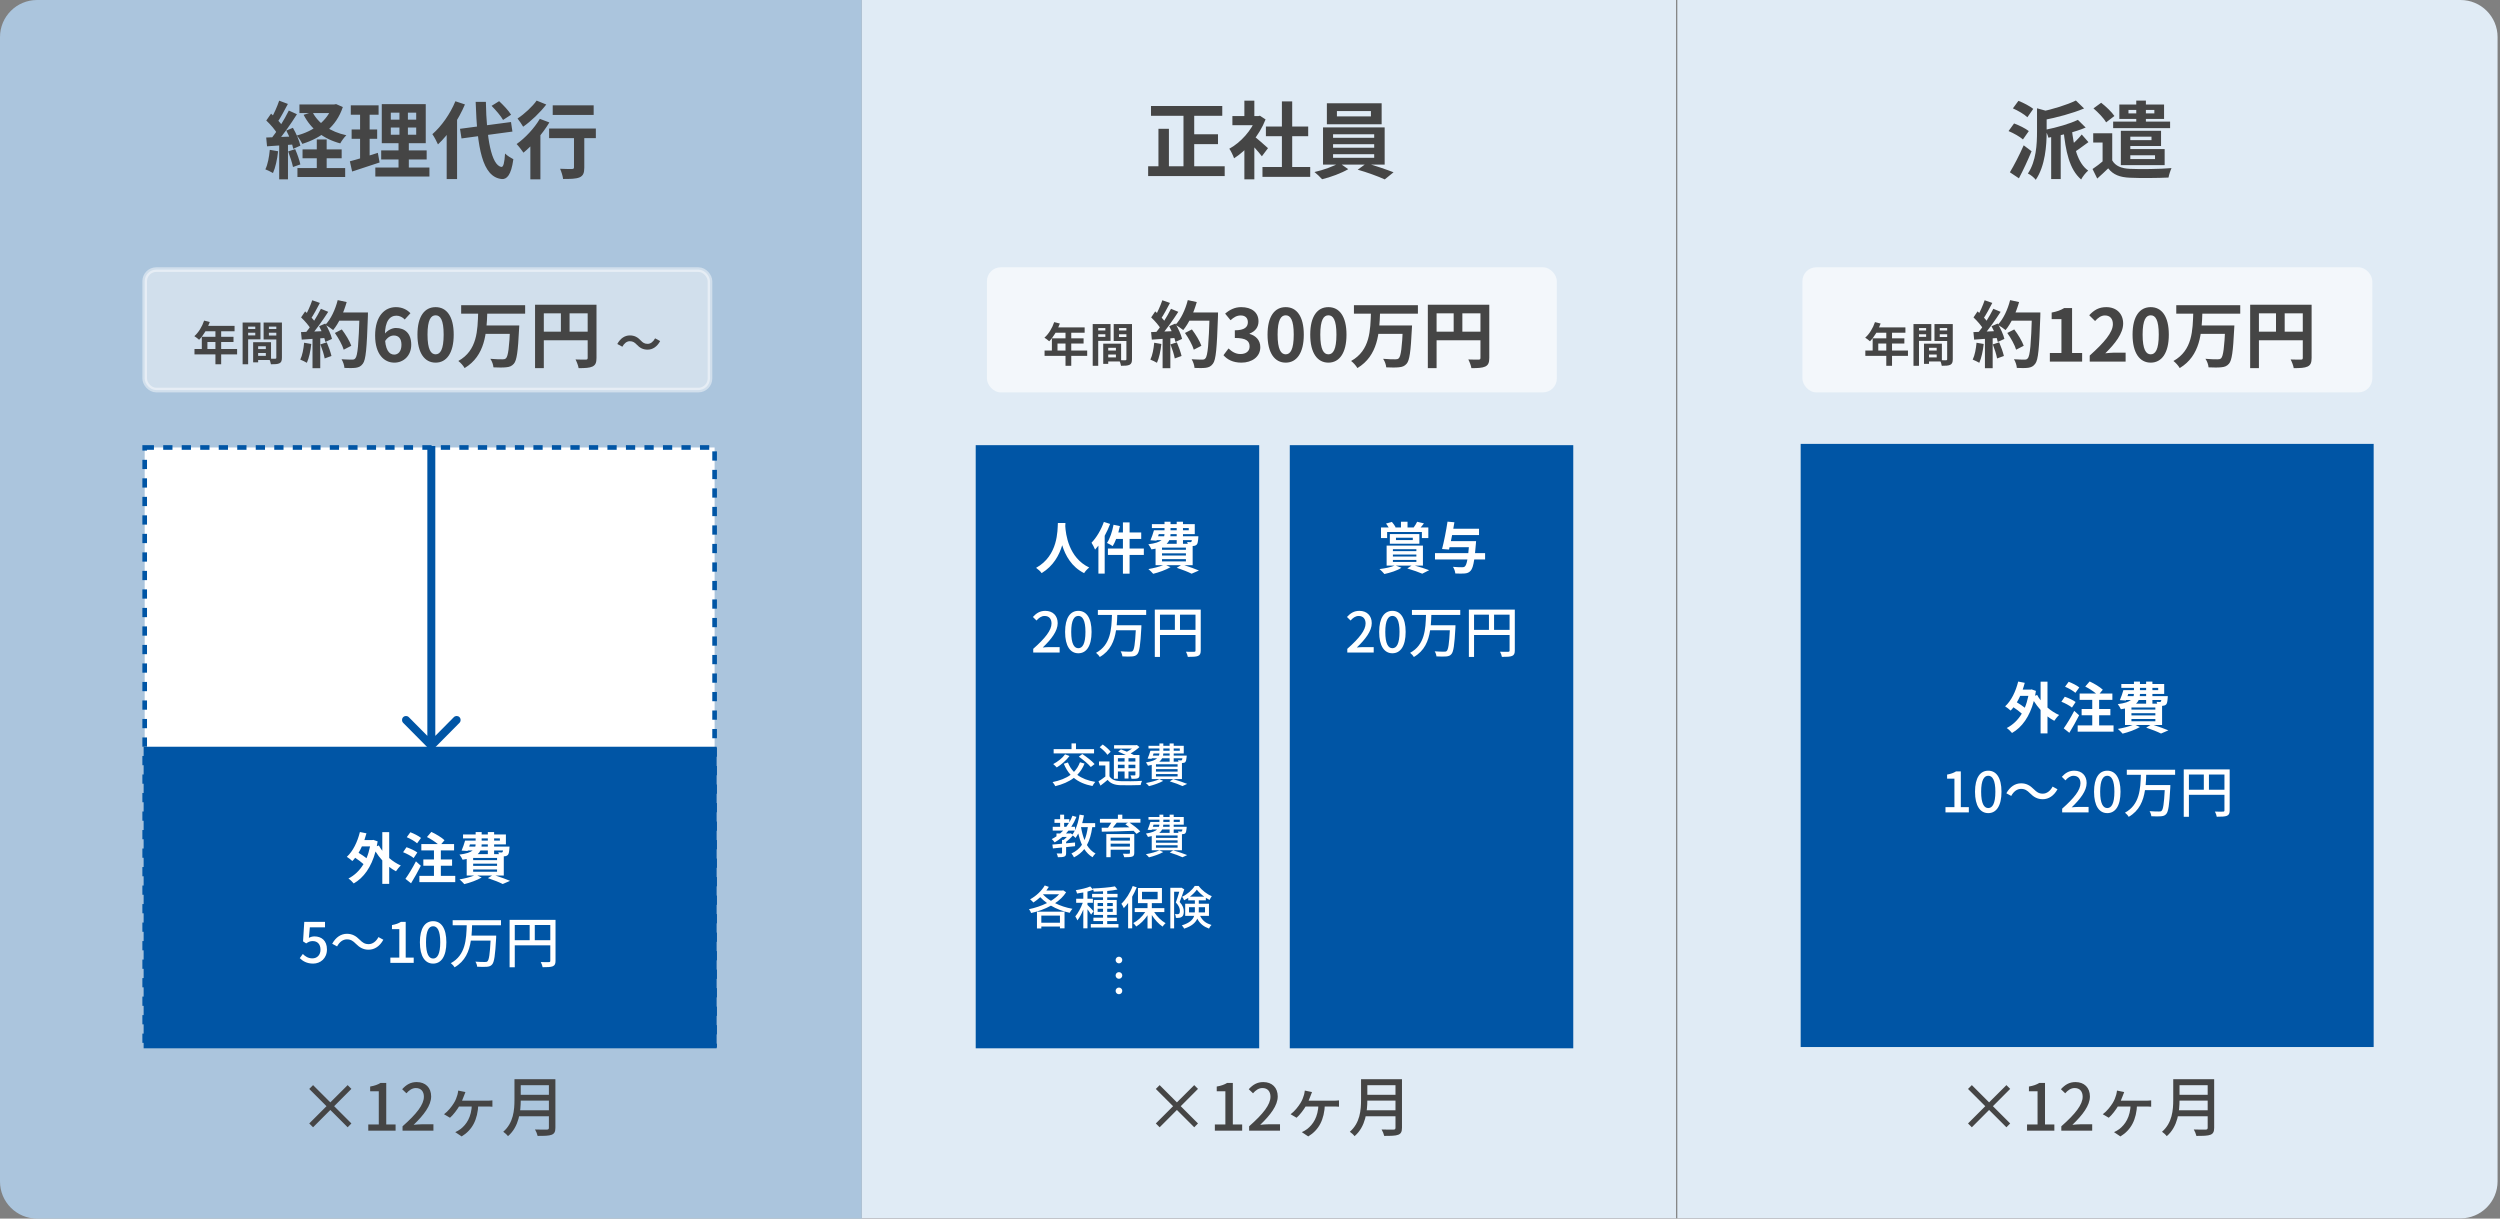
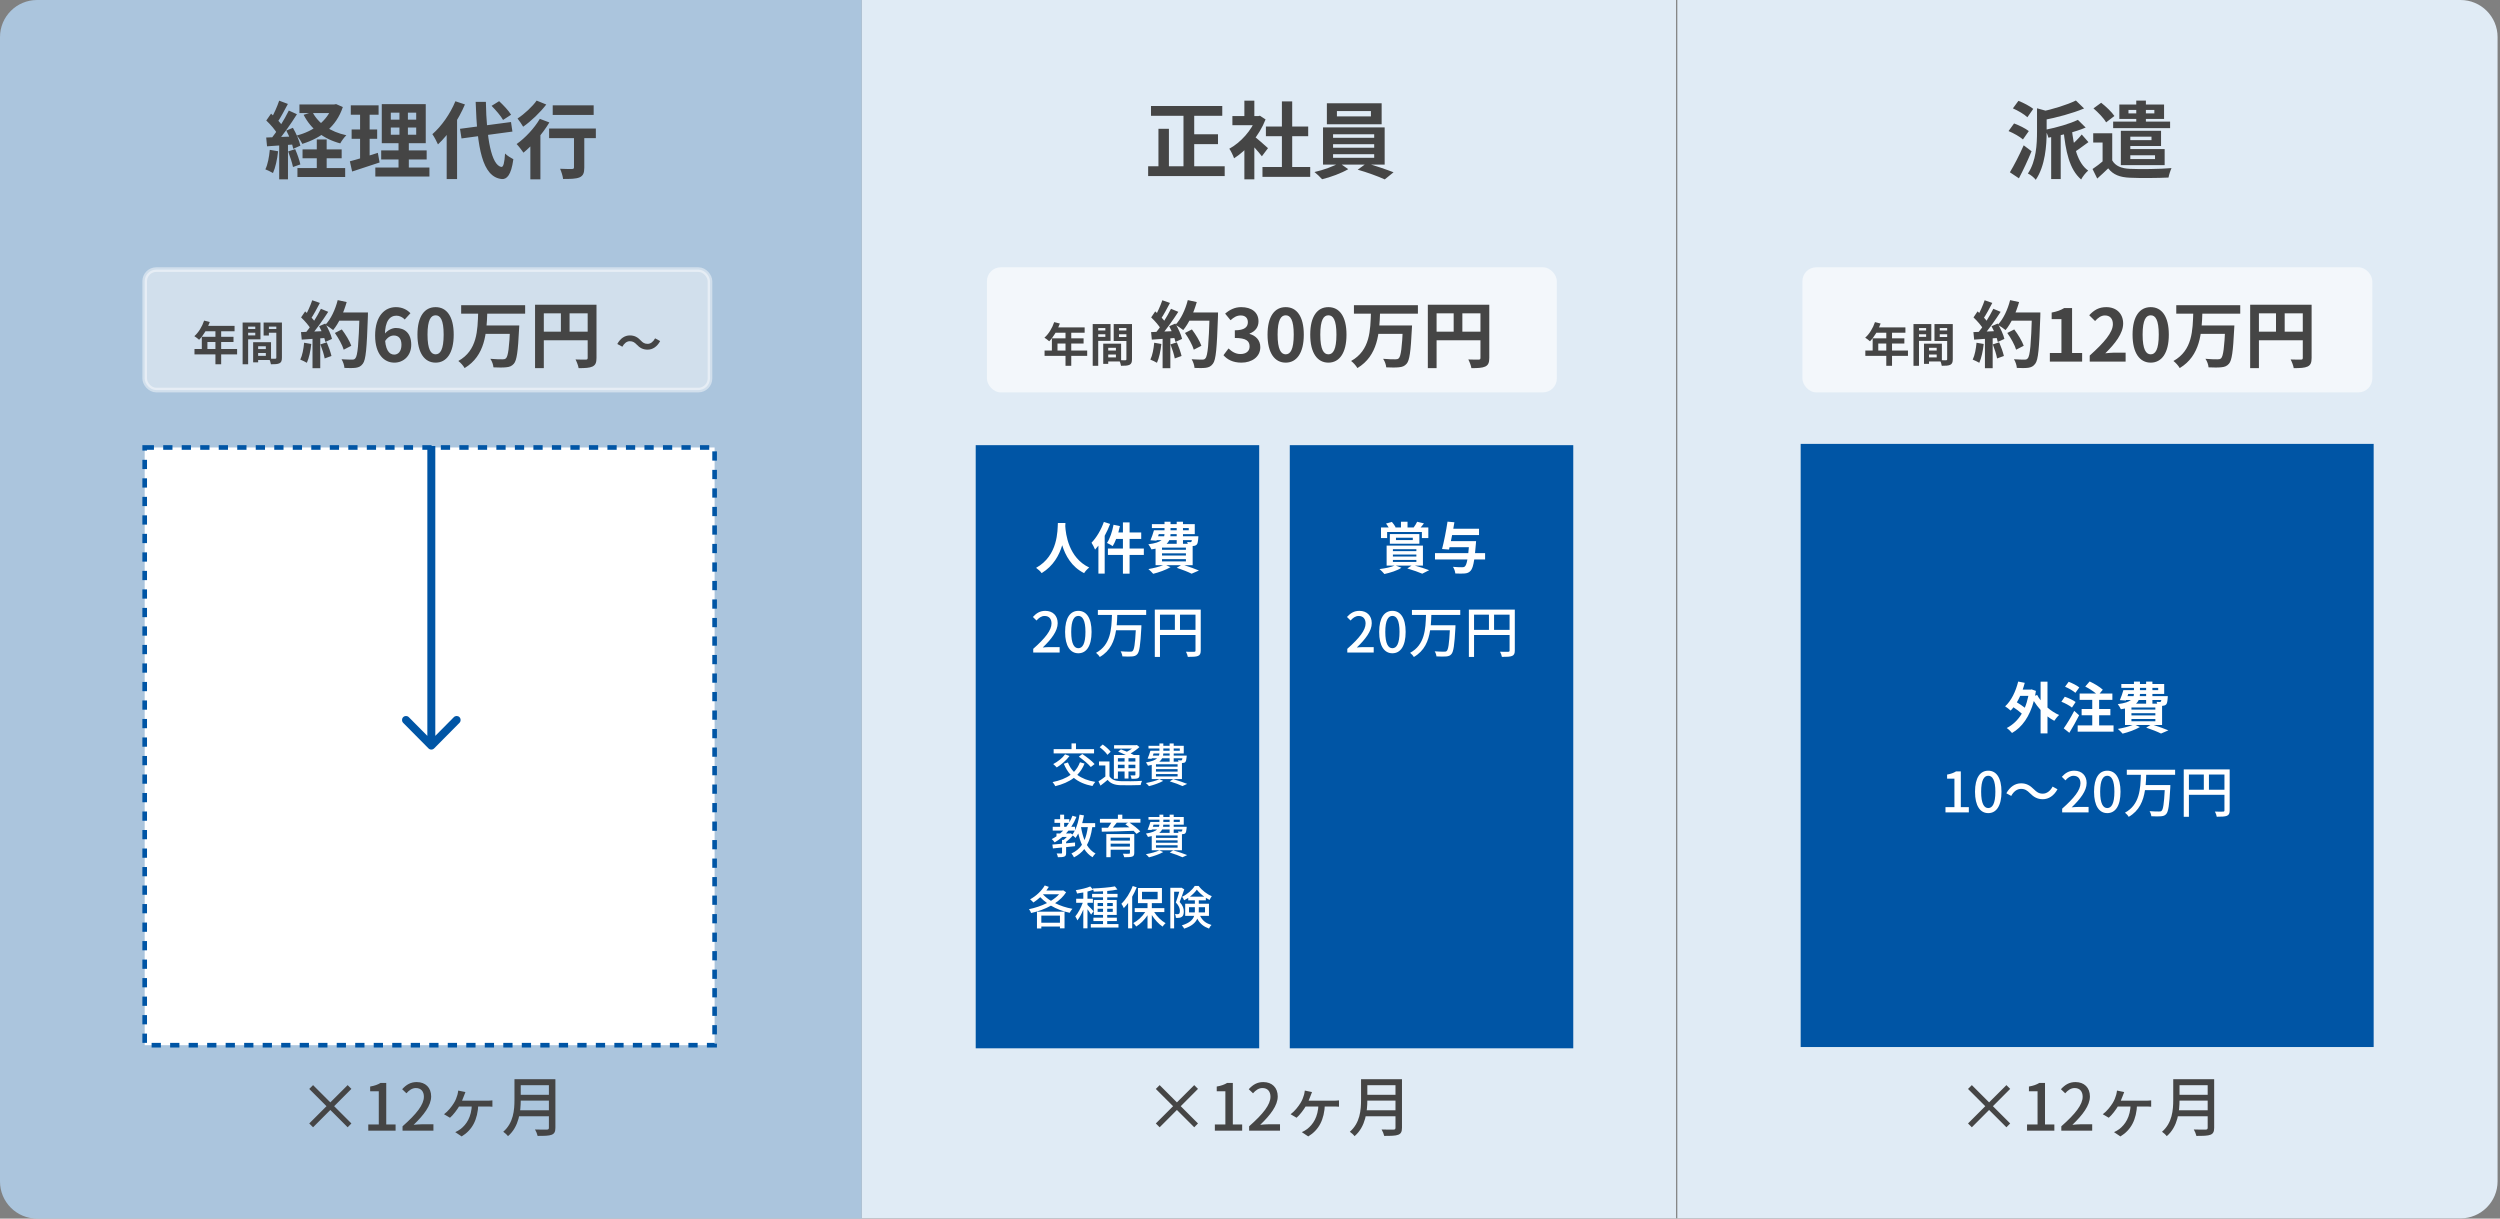
<svg xmlns="http://www.w3.org/2000/svg" width="597" height="291" viewBox="0 0 597 291" fill="none">
  <rect x="0" y="0" width="597" height="291" fill="#808080" stroke="none" />
  <path opacity="0.8" d="M0 8.852C0 3.963 3.963 0 8.852 0H205.802V291H8.852C3.963 291 0 287.037 0 282.148V8.852Z" fill="#B5D6F3" />
  <rect x="34.553" y="106.858" width="136.095" height="142.734" fill="white" stroke="#0055A5" stroke-width="1.106" stroke-dasharray="2.21 2.21" />
  <rect opacity="0.45" x="34.553" y="64.382" width="134.989" height="28.768" rx="2.766" fill="white" stroke="white" stroke-width="1.106" />
  <rect x="205.803" width="194.442" height="290.943" fill="#E0EBF5" />
  <rect opacity="0.6" x="235.677" y="63.829" width="136.095" height="29.875" rx="3.319" fill="white" />
  <path d="M400.54 0H587.571C592.459 0 596.422 3.963 596.422 8.852V282.091C596.422 286.98 592.459 290.943 587.571 290.943H400.54V0Z" fill="#E0EBF5" />
  <rect opacity="0.6" x="430.414" y="63.829" width="136.095" height="29.875" rx="3.319" fill="white" />
  <path d="M71.508 24.94V27H80.068V24.94H71.508ZM72.248 35.68V37.8H81.588V35.68H72.248ZM71.028 40.14V42.26H82.428V40.14H71.028ZM79.368 24.94V25.32C78.188 28.88 74.848 31.34 70.868 32.36C71.328 32.84 71.908 33.76 72.188 34.36C76.688 32.94 80.288 30.3 81.868 25.56L80.268 24.86L79.828 24.94H79.368ZM74.608 26.74L72.508 27.42C74.268 30.84 77.208 33.16 81.248 34.24C81.568 33.66 82.208 32.76 82.708 32.3C78.908 31.48 75.988 29.48 74.608 26.74ZM75.648 33.3V41.5H78.008V33.3H75.648ZM66.668 24.04C66.208 25.44 65.348 27.36 64.628 28.54L66.228 29.24C67.008 28.12 67.928 26.34 68.748 24.82L66.668 24.04ZM68.968 26.4C67.928 28.56 66.088 31.5 64.608 33.32L65.988 34.1C67.508 32.36 69.468 29.58 70.908 27.28L68.968 26.4ZM63.588 28.78C64.608 29.74 65.828 31.14 66.308 32.1L67.548 30.24C67.028 29.32 65.788 28.06 64.728 27.14L63.588 28.78ZM68.368 31.18C69.128 32.56 69.808 34.38 70.028 35.54L71.728 34.78C71.488 33.62 70.728 31.86 69.948 30.52L68.368 31.18ZM63.568 32.84L63.768 34.94C65.708 34.8 68.268 34.64 70.728 34.46L70.748 32.56C68.108 32.68 65.408 32.78 63.568 32.84ZM68.808 36.16C69.248 37.34 69.768 38.88 69.968 39.88L71.728 39.26C71.508 38.26 70.988 36.76 70.488 35.62L68.808 36.16ZM64.428 35.78C64.268 37.48 63.948 39.26 63.368 40.44C63.868 40.64 64.768 41.06 65.188 41.32C65.768 40.04 66.208 38.04 66.408 36.12L64.428 35.78ZM66.668 33.9V42.82H68.768V33.9H66.668ZM93.328 30.46H99.388V32.18H93.328V30.46ZM93.328 26.9H99.388V28.58H93.328V26.9ZM91.168 24.86V34.2H101.668V24.86H91.168ZM91.028 35.92V38.08H101.888V35.92H91.028ZM89.628 40V42.16H102.548V40H89.628ZM83.768 25.16V27.4H90.408V25.16H83.768ZM83.968 30.92V33.14H90.068V30.92H83.968ZM83.548 38.52L84.088 40.96C86.008 40.34 88.408 39.56 90.648 38.8L90.228 36.5C87.828 37.28 85.268 38.08 83.548 38.52ZM85.988 26.04V38.7L88.268 38.34V26.04H85.988ZM95.388 25.72V33.26H95.168V41.02H97.628V33.26H97.408V25.72H95.388ZM109.848 30.76L110.208 33.06L122.368 31.42L122.028 29.14L109.848 30.76ZM117.388 25.28C118.408 26.3 119.628 27.72 120.128 28.64L122.048 27.4C121.488 26.46 120.228 25.12 119.188 24.16L117.388 25.28ZM108.748 24.18C107.508 27.2 105.408 30.18 103.248 32.04C103.668 32.62 104.348 33.9 104.588 34.48C107.088 32.18 109.528 28.48 111.028 24.94L108.748 24.18ZM106.668 29.92V42.76H109.148V27.52L109.128 27.48L106.668 29.92ZM113.588 24.32C113.948 35.22 115.128 42.32 119.868 42.76C120.988 42.82 122.068 41.9 122.588 38.02C122.148 37.8 121.068 37.16 120.608 36.66C120.468 38.86 120.208 39.9 119.748 39.86C117.328 39.52 116.168 32.88 116.028 24.32H113.588ZM131.988 25.16V27.44H141.768V25.16H131.988ZM137.068 31.38V39.96C137.068 40.26 136.948 40.34 136.568 40.36C136.208 40.36 134.888 40.36 133.748 40.3C134.068 41 134.388 42.04 134.468 42.74C136.268 42.74 137.528 42.72 138.388 42.36C139.268 41.98 139.528 41.3 139.528 40.02V31.38H137.068ZM131.128 30.7V32.98H142.288V30.7H131.128ZM126.648 33.06V42.82H129.048V31.08L128.748 30.96L126.648 33.06ZM128.908 28.38C127.588 30.64 125.408 32.96 123.368 34.4C123.848 34.88 124.668 35.96 125.008 36.46C127.148 34.7 129.608 31.9 131.188 29.24L128.908 28.38ZM128.148 24.02C127.168 25.42 125.248 27.22 123.588 28.3C123.988 28.78 124.608 29.72 124.928 30.26C126.828 28.94 128.988 26.86 130.448 24.96L128.148 24.02Z" fill="#454545" />
  <path d="M79.969 79.513C80.851 80.757 81.767 82.434 82.078 83.506L83.892 82.572C83.512 81.466 82.527 79.859 81.628 78.666L79.969 79.513ZM80.54 74.622V76.575H86.744V74.622H80.54ZM85.863 74.622V75.037C85.656 82.071 85.413 84.992 84.843 85.58C84.653 85.822 84.446 85.874 84.1 85.874C83.651 85.874 82.648 85.874 81.559 85.787C81.939 86.375 82.216 87.273 82.251 87.861C83.27 87.913 84.325 87.913 84.964 87.826C85.69 87.706 86.157 87.515 86.641 86.859C87.367 85.943 87.591 83.195 87.85 75.572C87.868 75.313 87.868 74.622 87.868 74.622H85.863ZM80.643 71.666C80.073 73.93 79.019 76.195 77.705 77.56C78.224 77.854 79.139 78.476 79.554 78.822C80.868 77.249 82.061 74.708 82.786 72.133L80.643 71.666ZM74.559 71.701C74.162 72.911 73.419 74.57 72.796 75.607L74.196 76.177C74.87 75.227 75.683 73.688 76.391 72.34L74.559 71.701ZM76.633 73.74C75.717 75.59 74.144 78.13 72.814 79.686L74.075 80.325C75.406 78.856 77.1 76.454 78.379 74.466L76.633 73.74ZM71.898 75.797C72.779 76.627 73.833 77.819 74.266 78.649L75.32 77.024C74.87 76.264 73.799 75.158 72.865 74.362L71.898 75.797ZM76.201 77.906C76.858 79.098 77.498 80.671 77.705 81.656L79.278 80.93C79.053 79.928 78.362 78.424 77.67 77.266L76.201 77.906ZM71.88 79.306L72.053 81.103C73.764 80.999 76.011 80.844 78.189 80.671V79.029C75.873 79.15 73.488 79.254 71.88 79.306ZM76.512 82.244C76.927 83.298 77.377 84.698 77.532 85.597L79.157 85.009C78.949 84.128 78.483 82.78 78.033 81.743L76.512 82.244ZM72.624 81.846C72.485 83.316 72.209 84.854 71.707 85.874C72.14 86.046 72.917 86.409 73.28 86.634C73.781 85.528 74.162 83.799 74.335 82.14L72.624 81.846ZM74.628 80.222V87.93H76.478V80.222H74.628ZM94.176 86.599C96.354 86.599 98.204 84.957 98.204 82.33C98.204 79.582 96.665 78.32 94.522 78.32C93.658 78.32 92.465 78.874 91.791 79.824L91.895 81.552C92.534 80.498 93.347 80.118 94.055 80.118C95.144 80.118 95.87 80.809 95.87 82.33C95.87 83.886 95.092 84.681 94.142 84.681C92.88 84.681 91.912 83.454 91.912 80.135C91.912 76.575 93.139 75.382 94.695 75.382C95.421 75.382 96.216 75.797 96.648 76.298L98.013 74.795C97.236 73.982 96.095 73.343 94.539 73.343C91.947 73.343 89.579 75.382 89.579 80.135C89.579 84.646 91.757 86.599 94.176 86.599ZM104.025 86.599C106.618 86.599 108.346 84.335 108.346 79.911C108.346 75.503 106.618 73.343 104.025 73.343C101.416 73.343 99.687 75.503 99.687 79.911C99.687 84.335 101.416 86.599 104.025 86.599ZM104.025 84.612C102.919 84.612 102.09 83.506 102.09 79.911C102.09 76.333 102.919 75.296 104.025 75.296C105.132 75.296 105.944 76.333 105.944 79.911C105.944 83.506 105.132 84.612 104.025 84.612ZM110.124 72.876V74.898H125.403V72.876H110.124ZM115.655 77.716V79.721H122.568V77.716H115.655ZM121.825 77.716V78.061C121.618 82.918 121.341 85.096 120.822 85.562C120.598 85.77 120.373 85.804 119.993 85.804C119.492 85.804 118.299 85.804 117.089 85.683C117.504 86.254 117.798 87.135 117.832 87.723C118.973 87.775 120.166 87.792 120.874 87.706C121.652 87.636 122.205 87.446 122.706 86.859C123.398 86.081 123.692 83.972 123.951 78.632C123.985 78.372 124.003 77.716 124.003 77.716H121.825ZM114.186 74.587C114.047 78.856 114.013 83.661 109.45 86.202C110.003 86.617 110.625 87.325 110.953 87.896C115.879 84.923 116.208 79.496 116.363 74.587H114.186ZM127.771 72.772V87.913H129.862V74.829H141.338V72.772H127.771ZM140.336 72.772V85.459C140.336 85.77 140.232 85.874 139.904 85.874C139.558 85.874 138.435 85.891 137.432 85.839C137.726 86.375 138.089 87.325 138.175 87.913C139.731 87.913 140.768 87.861 141.477 87.533C142.202 87.187 142.444 86.599 142.444 85.476V72.772H140.336ZM128.911 79.202V81.259H141.356V79.202H128.911ZM133.941 73.896V80.222H136.015V73.896H133.941Z" fill="#454545" />
-   <path d="M48.744 76.558C48.268 77.996 47.405 79.413 46.409 80.276C46.73 80.464 47.295 80.906 47.549 81.139C48.534 80.143 49.508 78.55 50.094 76.901L48.744 76.558ZM48.976 77.819L48.335 79.103H56.014V77.819H48.976ZM48.191 80.431V83.993H49.53V81.67H55.759V80.431H48.191ZM46.443 83.341V84.624H56.622V83.341H46.443ZM51.444 78.483V86.992H52.816V78.483H51.444ZM61.07 83.352V84.303H64.102V83.352H61.07ZM60.993 81.714V82.688H63.482V84.989H60.993V85.963H64.721V81.714H60.993ZM60.45 81.714V86.527H61.645V81.714H60.45ZM58.592 78.561V79.457H61.369V78.561H58.592ZM63.726 78.561V79.457H66.525V78.561H63.726ZM65.983 77.023V85.41C65.983 85.598 65.916 85.664 65.717 85.664C65.518 85.664 64.843 85.675 64.268 85.642C64.445 85.996 64.644 86.616 64.699 86.992C65.651 86.992 66.293 86.97 66.735 86.749C67.178 86.527 67.322 86.14 67.322 85.421V77.023H65.983ZM58.702 77.023V77.985H60.959V80.088H58.702V81.039H62.199V77.023H58.702ZM66.691 77.023H62.951V81.072H66.691V80.121H64.212V77.985H66.691V77.023ZM57.939 77.023V86.992H59.255V77.023H57.939Z" fill="#454545" />
+   <path d="M48.744 76.558C48.268 77.996 47.405 79.413 46.409 80.276C46.73 80.464 47.295 80.906 47.549 81.139C48.534 80.143 49.508 78.55 50.094 76.901L48.744 76.558ZM48.976 77.819L48.335 79.103H56.014V77.819H48.976ZM48.191 80.431V83.993H49.53V81.67H55.759V80.431H48.191ZM46.443 83.341V84.624H56.622V83.341H46.443ZM51.444 78.483V86.992H52.816V78.483H51.444ZM61.07 83.352V84.303H64.102V83.352H61.07ZM60.993 81.714V82.688H63.482V84.989H60.993V85.963H64.721V81.714H60.993ZM60.45 81.714V86.527H61.645V81.714H60.45ZM58.592 78.561V79.457H61.369V78.561H58.592ZM63.726 78.561V79.457H66.525V78.561H63.726ZM65.983 77.023V85.41C65.983 85.598 65.916 85.664 65.717 85.664C65.518 85.664 64.843 85.675 64.268 85.642C64.445 85.996 64.644 86.616 64.699 86.992C65.651 86.992 66.293 86.97 66.735 86.749C67.178 86.527 67.322 86.14 67.322 85.421V77.023H65.983ZM58.702 77.023V77.985H60.959V80.088H58.702V81.039H62.199V77.023H58.702ZM66.691 77.023H62.951V81.072V80.121H64.212V77.985H66.691V77.023ZM57.939 77.023V86.992H59.255V77.023H57.939Z" fill="#454545" />
  <path d="M152.023 82.267C152.787 83.097 153.583 83.496 154.646 83.496C155.83 83.496 156.903 82.82 157.644 81.448L156.438 80.796C156.018 81.581 155.387 82.112 154.668 82.112C153.915 82.112 153.506 81.825 153.03 81.327C152.267 80.497 151.47 80.099 150.408 80.099C149.224 80.099 148.151 80.774 147.409 82.146L148.615 82.798C149.036 82.013 149.667 81.482 150.386 81.482C151.149 81.482 151.548 81.781 152.023 82.267Z" fill="#454545" />
  <path d="M251.744 76.919C251.268 78.358 250.405 79.774 249.409 80.637C249.73 80.825 250.295 81.268 250.549 81.5C251.534 80.504 252.507 78.911 253.094 77.262L251.744 76.919ZM251.976 78.181L251.335 79.464H259.013V78.181H251.976ZM251.191 80.792V84.355H252.53V82.031H258.759V80.792H251.191ZM249.443 83.702V84.985H259.622V83.702H249.443ZM254.444 78.844V87.353H255.816V78.844H254.444ZM264.07 83.713V84.665H267.102V83.713H264.07ZM263.993 82.075V83.049H266.482V85.35H263.993V86.324H267.721V82.075H263.993ZM263.45 82.075V86.888H264.645V82.075H263.45ZM261.592 78.922V79.818H264.369V78.922H261.592ZM266.726 78.922V79.818H269.525V78.922H266.726ZM268.983 77.384V85.771C268.983 85.959 268.916 86.025 268.717 86.025C268.518 86.025 267.843 86.037 267.268 86.003C267.445 86.357 267.644 86.977 267.699 87.353C268.651 87.353 269.293 87.331 269.735 87.11C270.178 86.888 270.322 86.501 270.322 85.782V77.384H268.983ZM261.702 77.384V78.347H263.959V80.449H261.702V81.4H265.199V77.384H261.702ZM269.691 77.384H265.951V81.434H269.691V80.482H267.212V78.347H269.691V77.384ZM260.939 77.384V87.353H262.255V77.384H260.939Z" fill="#454545" />
  <path d="M447.744 76.919C447.268 78.358 446.405 79.774 445.409 80.637C445.73 80.825 446.295 81.268 446.549 81.5C447.534 80.504 448.507 78.911 449.094 77.262L447.744 76.919ZM447.976 78.181L447.335 79.464H455.013V78.181H447.976ZM447.191 80.792V84.355H448.53V82.031H454.759V80.792H447.191ZM445.443 83.702V84.985H455.622V83.702H445.443ZM450.444 78.844V87.353H451.816V78.844H450.444ZM460.07 83.713V84.665H463.102V83.713H460.07ZM459.993 82.075V83.049H462.482V85.35H459.993V86.324H463.721V82.075H459.993ZM459.45 82.075V86.888H460.645V82.075H459.45ZM457.592 78.922V79.818H460.369V78.922H457.592ZM462.726 78.922V79.818H465.525V78.922H462.726ZM464.983 77.384V85.771C464.983 85.959 464.916 86.025 464.717 86.025C464.518 86.025 463.843 86.037 463.268 86.003C463.445 86.357 463.644 86.977 463.699 87.353C464.651 87.353 465.293 87.331 465.735 87.11C466.178 86.888 466.322 86.501 466.322 85.782V77.384H464.983ZM457.702 77.384V78.347H459.959V80.449H457.702V81.4H461.199V77.384H457.702ZM465.691 77.384H461.951V81.434H465.691V80.482H463.212V78.347H465.691V77.384ZM456.939 77.384V87.353H458.255V77.384H456.939Z" fill="#454545" />
  <path d="M282.97 79.513C283.852 80.757 284.768 82.434 285.079 83.506L286.894 82.572C286.513 81.466 285.528 79.859 284.629 78.666L282.97 79.513ZM283.54 74.622V76.575H289.745V74.622H283.54ZM288.864 74.622V75.037C288.656 82.071 288.414 84.992 287.844 85.58C287.654 85.822 287.447 85.874 287.101 85.874C286.652 85.874 285.649 85.874 284.56 85.787C284.94 86.375 285.217 87.273 285.252 87.861C286.271 87.913 287.326 87.913 287.965 87.826C288.691 87.706 289.158 87.515 289.642 86.859C290.368 85.943 290.592 83.195 290.851 75.572C290.869 75.313 290.869 74.622 290.869 74.622H288.864ZM283.644 71.666C283.074 73.93 282.019 76.195 280.706 77.56C281.224 77.854 282.14 78.476 282.555 78.822C283.869 77.249 285.061 74.708 285.787 72.133L283.644 71.666ZM277.56 71.701C277.163 72.911 276.42 74.57 275.797 75.607L277.197 76.177C277.871 75.227 278.684 73.688 279.392 72.34L277.56 71.701ZM279.634 73.74C278.718 75.59 277.145 78.13 275.815 79.686L277.076 80.325C278.407 78.856 280.101 76.454 281.38 74.466L279.634 73.74ZM274.899 75.797C275.78 76.627 276.834 77.819 277.266 78.649L278.321 77.024C277.871 76.264 276.8 75.158 275.866 74.362L274.899 75.797ZM279.202 77.906C279.859 79.098 280.499 80.671 280.706 81.656L282.279 80.93C282.054 79.928 281.363 78.424 280.671 77.266L279.202 77.906ZM274.881 79.306L275.054 81.103C276.765 80.999 279.012 80.844 281.19 80.671V79.029C278.874 79.15 276.489 79.254 274.881 79.306ZM279.513 82.244C279.928 83.298 280.378 84.698 280.533 85.597L282.158 85.009C281.95 84.128 281.484 82.78 281.034 81.743L279.513 82.244ZM275.625 81.846C275.486 83.316 275.21 84.854 274.708 85.874C275.141 86.046 275.918 86.409 276.281 86.634C276.783 85.528 277.163 83.799 277.336 82.14L275.625 81.846ZM277.629 80.222V87.93H279.479V80.222H277.629ZM296.451 86.599C298.906 86.599 300.962 85.251 300.962 82.901C300.962 81.207 299.856 80.153 298.404 79.738V79.651C299.77 79.133 300.53 78.113 300.53 76.748C300.53 74.553 298.854 73.343 296.382 73.343C294.896 73.343 293.669 73.948 292.563 74.898L293.859 76.471C294.619 75.763 295.363 75.33 296.279 75.33C297.367 75.33 297.99 75.935 297.99 76.938C297.99 78.079 297.229 78.874 294.879 78.874V80.706C297.661 80.706 298.404 81.483 298.404 82.745C298.404 83.886 297.523 84.543 296.209 84.543C295.051 84.543 294.135 83.955 293.375 83.212L292.165 84.819C293.064 85.856 294.429 86.599 296.451 86.599ZM307.026 86.599C309.619 86.599 311.347 84.335 311.347 79.911C311.347 75.503 309.619 73.343 307.026 73.343C304.417 73.343 302.688 75.503 302.688 79.911C302.688 84.335 304.417 86.599 307.026 86.599ZM307.026 84.612C305.92 84.612 305.091 83.506 305.091 79.911C305.091 76.333 305.92 75.296 307.026 75.296C308.133 75.296 308.945 76.333 308.945 79.911C308.945 83.506 308.133 84.612 307.026 84.612ZM317.221 86.599C319.814 86.599 321.542 84.335 321.542 79.911C321.542 75.503 319.814 73.343 317.221 73.343C314.611 73.343 312.883 75.503 312.883 79.911C312.883 84.335 314.611 86.599 317.221 86.599ZM317.221 84.612C316.115 84.612 315.285 83.506 315.285 79.911C315.285 76.333 316.115 75.296 317.221 75.296C318.327 75.296 319.14 76.333 319.14 79.911C319.14 83.506 318.327 84.612 317.221 84.612ZM323.32 72.876V74.898H338.598V72.876H323.32ZM328.85 77.716V79.721H335.764V77.716H328.85ZM335.021 77.716V78.061C334.813 82.918 334.537 85.096 334.018 85.562C333.793 85.77 333.569 85.804 333.189 85.804C332.687 85.804 331.495 85.804 330.285 85.683C330.7 86.254 330.993 87.135 331.028 87.723C332.169 87.775 333.361 87.792 334.07 87.706C334.848 87.636 335.401 87.446 335.902 86.859C336.593 86.081 336.887 83.972 337.146 78.632C337.181 78.372 337.198 77.716 337.198 77.716H335.021ZM327.381 74.587C327.243 78.856 327.208 83.661 322.645 86.202C323.199 86.617 323.821 87.325 324.149 87.896C329.075 84.923 329.403 79.496 329.559 74.587H327.381ZM340.966 72.772V87.913H343.058V74.829H354.534V72.772H340.966ZM353.531 72.772V85.459C353.531 85.77 353.428 85.874 353.099 85.874C352.754 85.874 351.63 85.891 350.628 85.839C350.922 86.375 351.285 87.325 351.371 87.913C352.927 87.913 353.964 87.861 354.672 87.533C355.398 87.187 355.64 86.599 355.64 85.476V72.772H353.531ZM342.107 79.202V81.259H354.551V79.202H342.107ZM347.136 73.896V80.222H349.211V73.896H347.136Z" fill="#454545" />
  <path d="M479.342 79.513C480.224 80.757 481.14 82.434 481.451 83.506L483.266 82.572C482.885 81.466 481.9 79.859 481.001 78.666L479.342 79.513ZM479.913 74.622V76.575H486.117V74.622H479.913ZM485.236 74.622V75.037C485.029 82.071 484.787 84.992 484.216 85.58C484.026 85.822 483.819 85.874 483.473 85.874C483.024 85.874 482.021 85.874 480.932 85.787C481.313 86.375 481.589 87.273 481.624 87.861C482.643 87.913 483.698 87.913 484.337 87.826C485.063 87.706 485.53 87.515 486.014 86.859C486.74 85.943 486.964 83.195 487.224 75.572C487.241 75.313 487.241 74.622 487.241 74.622H485.236ZM480.016 71.666C479.446 73.93 478.392 76.195 477.078 77.56C477.597 77.854 478.513 78.476 478.927 78.822C480.241 77.249 481.433 74.708 482.159 72.133L480.016 71.666ZM473.932 71.701C473.535 72.911 472.792 74.57 472.169 75.607L473.569 76.177C474.243 75.227 475.056 73.688 475.764 72.34L473.932 71.701ZM476.006 73.74C475.09 75.59 473.518 78.13 472.187 79.686L473.448 80.325C474.779 78.856 476.473 76.454 477.752 74.466L476.006 73.74ZM471.271 75.797C472.152 76.627 473.206 77.819 473.639 78.649L474.693 77.024C474.243 76.264 473.172 75.158 472.239 74.362L471.271 75.797ZM475.574 77.906C476.231 79.098 476.871 80.671 477.078 81.656L478.651 80.93C478.426 79.928 477.735 78.424 477.043 77.266L475.574 77.906ZM471.253 79.306L471.426 81.103C473.137 80.999 475.384 80.844 477.562 80.671V79.029C475.246 79.15 472.861 79.254 471.253 79.306ZM475.885 82.244C476.3 83.298 476.75 84.698 476.905 85.597L478.53 85.009C478.322 84.128 477.856 82.78 477.406 81.743L475.885 82.244ZM471.997 81.846C471.858 83.316 471.582 84.854 471.081 85.874C471.513 86.046 472.29 86.409 472.653 86.634C473.155 85.528 473.535 83.799 473.708 82.14L471.997 81.846ZM474.001 80.222V87.93H475.851V80.222H474.001ZM489.505 86.357H497.214V84.301H494.811V73.567H492.927C492.098 74.069 491.233 74.397 489.937 74.639V76.212H492.27V84.301H489.505V86.357ZM499.026 86.357H507.598V84.214H504.833C504.228 84.214 503.381 84.301 502.742 84.37C505.075 82.088 507.011 79.6 507.011 77.266C507.011 74.881 505.386 73.343 502.984 73.343C501.238 73.343 500.08 74.017 498.905 75.279L500.305 76.661C500.961 75.935 501.705 75.33 502.655 75.33C503.882 75.33 504.556 76.126 504.556 77.404C504.556 79.375 502.517 81.777 499.026 84.906V86.357ZM513.593 86.599C516.186 86.599 517.914 84.335 517.914 79.911C517.914 75.503 516.186 73.343 513.593 73.343C510.983 73.343 509.255 75.503 509.255 79.911C509.255 84.335 510.983 86.599 513.593 86.599ZM513.593 84.612C512.487 84.612 511.657 83.506 511.657 79.911C511.657 76.333 512.487 75.296 513.593 75.296C514.699 75.296 515.512 76.333 515.512 79.911C515.512 83.506 514.699 84.612 513.593 84.612ZM519.692 72.876V74.898H534.97V72.876H519.692ZM525.222 77.716V79.721H532.136V77.716H525.222ZM531.393 77.716V78.061C531.185 82.918 530.909 85.096 530.39 85.562C530.166 85.77 529.941 85.804 529.561 85.804C529.059 85.804 527.867 85.804 526.657 85.683C527.072 86.254 527.366 87.135 527.4 87.723C528.541 87.775 529.733 87.792 530.442 87.706C531.22 87.636 531.773 87.446 532.274 86.859C532.965 86.081 533.259 83.972 533.519 78.632C533.553 78.372 533.57 77.716 533.57 77.716H531.393ZM523.753 74.587C523.615 78.856 523.58 83.661 519.018 86.202C519.571 86.617 520.193 87.325 520.521 87.896C525.447 84.923 525.775 79.496 525.931 74.587H523.753ZM537.338 72.772V87.913H539.43V74.829H550.906V72.772H537.338ZM549.904 72.772V85.459C549.904 85.77 549.8 85.874 549.471 85.874C549.126 85.874 548.002 85.891 547 85.839C547.294 86.375 547.657 87.325 547.743 87.913C549.299 87.913 550.336 87.861 551.044 87.533C551.77 87.187 552.012 86.599 552.012 85.476V72.772H549.904ZM538.479 79.202V81.259H550.923V79.202H538.479ZM543.509 73.896V80.222H545.583V73.896H543.509Z" fill="#454545" />
  <path d="M274.857 25.32V27.66H291.877V25.32H274.857ZM283.797 32.06V34.42H290.857V32.06H283.797ZM274.177 39.7V42.04H292.457V39.7H274.177ZM282.617 26.26V40.84H285.177V26.26H282.617ZM276.637 30.76V40.96H279.137V30.76H276.637ZM301.477 39.88V42.24H312.877V39.88H301.477ZM302.297 30.22V32.52H312.397V30.22H302.297ZM306.117 24.22V41.02H308.577V24.22H306.117ZM294.297 27.72V29.9H300.857V27.72H294.297ZM297.157 34.56V42.82H299.537V31.72L297.157 34.56ZM297.157 24.04V28.74H299.537V24.04H297.157ZM299.297 32.4L297.977 33.56C298.877 34.44 300.557 36.28 301.337 37.32L302.797 35.38C302.257 34.88 299.997 32.88 299.297 32.4ZM299.977 27.72V28.16C298.917 31.1 296.277 34.04 293.557 35.52C293.917 35.98 294.477 37.16 294.697 37.8C297.677 35.92 300.697 32.42 302.217 28.52L300.877 27.64L300.457 27.72H299.977ZM319.257 26.52H327.377V27.8H319.257V26.52ZM316.857 24.66V29.68H329.937V24.66H316.857ZM318.337 34.44H328.157V35.28H318.337V34.44ZM318.337 36.82H328.157V37.68H318.337V36.82ZM318.337 32.06H328.157V32.9H318.337V32.06ZM315.937 30.42V39.3H330.657V30.42H315.937ZM319.817 38.9C318.557 39.68 315.997 40.62 313.897 41.08C314.477 41.54 315.277 42.3 315.717 42.8C317.757 42.32 320.357 41.34 321.957 40.4L319.817 38.9ZM324.217 40.52C326.357 41.12 329.117 42.12 330.677 42.84L332.777 41.14C331.117 40.5 328.437 39.56 326.317 39L324.217 40.52Z" fill="#454545" />
  <path d="M489.819 31.22V42.76H492.099V31.22H489.819ZM486.439 25.86V31.44C486.439 34.4 486.259 38.46 484.259 41.44C484.859 41.68 485.779 42.44 486.139 42.94C488.419 39.6 488.739 34.64 488.739 31.46V27C489.099 26.94 489.239 26.84 489.259 26.64L486.439 25.86ZM496.199 28.62C494.319 29.54 491.219 30.44 488.399 31C488.679 31.5 489.039 32.36 489.159 32.88C492.139 32.34 495.539 31.54 498.059 30.46L496.199 28.62ZM495.719 24C493.619 25.04 490.239 26.08 487.119 26.74C487.399 27.26 487.799 28.14 487.899 28.7C491.179 28.06 494.879 27.08 497.679 25.9L495.719 24ZM494.719 30.56L492.739 30.76C493.239 36.1 494.179 40.48 496.979 42.86C497.319 42.18 498.099 41.2 498.659 40.74C496.119 38.94 495.179 34.98 494.719 30.56ZM497.119 32.12C496.419 33.02 495.159 34.26 494.299 34.94L495.379 36.3C496.339 35.74 497.499 34.78 498.719 33.94L497.119 32.12ZM480.679 25.88C481.879 26.4 483.419 27.3 484.139 28L485.539 26C484.759 25.36 483.199 24.54 481.999 24.08L480.679 25.88ZM479.639 31.3C480.859 31.8 482.359 32.66 483.079 33.3L484.479 31.3C483.699 30.68 482.139 29.9 480.959 29.48L479.639 31.3ZM479.959 41.14L482.119 42.58C483.159 40.62 484.239 38.28 485.139 36.12L483.259 34.7C482.219 37.06 480.899 39.6 479.959 41.14ZM504.399 31.82H499.859V34.04H502.099V39.18H504.399V31.82ZM504.399 38.3H502.399C501.539 39.06 500.559 39.78 499.699 40.36L500.819 42.64C501.819 41.76 502.639 40.98 503.439 40.2C504.639 41.74 506.239 42.34 508.619 42.44C511.059 42.56 515.379 42.52 517.839 42.4C517.959 41.74 518.299 40.68 518.559 40.14C515.799 40.38 511.039 40.44 508.639 40.32C506.599 40.24 505.159 39.64 504.399 38.3ZM499.919 25.88C501.059 26.86 502.399 28.24 502.939 29.22L504.919 27.7C504.299 26.76 502.899 25.42 501.759 24.54L499.919 25.88ZM504.619 29.04V30.6H518.219V29.04H504.619ZM510.139 24.02V30.12H512.439V24.02H510.139ZM508.279 26.26H514.459V27.08H508.279V26.26ZM506.099 24.96V28.4H516.779V24.96H506.099ZM507.819 31.24V32.64H513.779V33.46H507.819V34.86H516.059V31.24H507.819ZM506.459 35.6V37.08H514.619V37.98H506.459V39.44H516.919V35.6H506.459ZM506.459 31.24V38.6H508.719V31.24H506.459Z" fill="#454545" />
-   <rect x="34.3" y="178.319" width="136.83" height="72.016" fill="#0055A5" />
  <rect x="430" y="106" width="136.83" height="144.031" fill="#0055A5" />
  <rect x="233" y="106.305" width="67.695" height="144.031" fill="#0055A5" />
  <rect x="308" y="106.305" width="67.695" height="144.031" fill="#0055A5" />
  <path d="M88.373 202.114C88.16 203.15 87.881 204.092 87.523 204.942C86.992 204.517 86.288 204.039 85.624 203.654C85.916 203.163 86.182 202.658 86.421 202.114H88.373ZM92.94 198.715H91.294V203.163C90.975 202.751 90.696 202.313 90.471 201.888L89.979 202.074C90.046 201.702 90.112 201.317 90.178 200.919L89.143 200.561L88.864 200.614H87.018C87.204 200.083 87.364 199.552 87.51 198.994L85.943 198.688C85.359 201.065 84.283 203.283 82.823 204.61C83.208 204.836 83.858 205.354 84.137 205.619C84.376 205.38 84.602 205.128 84.814 204.836C85.518 205.301 86.288 205.872 86.806 206.35C85.876 207.89 84.668 209.032 83.208 209.789C83.593 210.041 84.204 210.625 84.469 210.97C86.832 209.629 88.678 207.093 89.674 203.336C90.152 204.092 90.696 204.823 91.294 205.473V211.063H92.94V207.014C93.458 207.412 94.002 207.77 94.56 208.062C94.826 207.651 95.33 207.014 95.715 206.682C94.746 206.257 93.79 205.646 92.94 204.902V198.715ZM100.535 200.096C99.977 199.631 98.849 199.06 97.999 198.742L97.136 199.923C97.999 200.282 99.101 200.919 99.606 201.384L100.535 200.096ZM99.659 203.575C99.088 203.136 97.933 202.605 97.07 202.313L96.26 203.508C97.136 203.853 98.251 204.438 98.782 204.902L99.659 203.575ZM99.327 205.686C98.543 207.226 97.534 208.872 96.817 209.868L98.158 210.93C98.955 209.642 99.791 208.129 100.495 206.748L99.327 205.686ZM105.275 209.164V206.735H107.957V205.248H105.275V203.07H108.435V201.556H105.381L106.151 200.64C105.474 199.99 104.08 199.153 103.005 198.662L101.956 199.883C102.832 200.322 103.854 200.972 104.545 201.556H100.615V203.07H103.629V205.248H101.093V206.735H103.629V209.164H100.15V210.652H108.714V209.164H105.275ZM112.989 207.624H118.699V208.169H112.989V207.624ZM116.495 203.097V203.973H114.078C114.37 203.707 114.583 203.415 114.729 203.097H116.495ZM112.219 201.649H113.573C113.573 201.835 113.547 202.008 113.494 202.167H112.047L112.219 201.649ZM115.021 200.202H116.495V200.733H115.021V200.202ZM119.376 200.202V200.733H117.995V200.202H119.376ZM116.495 202.167H114.981C114.994 201.995 115.007 201.822 115.021 201.649H116.495V202.167ZM120.119 203.097C120.093 203.296 120.053 203.415 120 203.482C119.92 203.575 119.841 203.575 119.721 203.575C119.575 203.588 119.296 203.575 118.991 203.535C119.044 203.654 119.11 203.814 119.15 203.973H117.995V203.097H120.119ZM118.699 205.394H112.989V204.876H118.699V205.394ZM118.699 206.775H112.989V206.243H118.699V206.775ZM120.305 209.072V204.491C120.385 204.491 120.451 204.477 120.504 204.477C120.783 204.464 121.075 204.358 121.274 204.159C121.5 203.92 121.58 203.442 121.646 202.579C121.66 202.433 121.673 202.167 121.673 202.167H117.995V201.649H120.81V199.273H117.995V198.702H116.495V199.273H115.021V198.702H113.587V199.273H110.573V200.202H113.587V200.733H111.064C110.838 201.517 110.52 202.473 110.228 203.123L111.662 203.216L111.701 203.097H112.87C112.325 203.535 111.369 203.867 109.723 204.079C109.962 204.371 110.334 204.969 110.467 205.301C110.825 205.248 111.144 205.194 111.449 205.128V209.072H113.255C112.325 209.457 110.971 209.789 109.736 210.001C110.068 210.267 110.626 210.824 110.878 211.13C112.232 210.798 113.919 210.2 115.021 209.55L113.972 209.072H117.517L116.508 209.696C117.889 210.147 119.27 210.705 120.053 211.103L121.806 210.346C120.969 209.988 119.575 209.483 118.3 209.072H120.305ZM74.784 230.107C76.496 230.107 78.076 228.886 78.076 226.721C78.076 224.584 76.735 223.614 75.102 223.614C74.571 223.614 74.186 223.747 73.761 223.96L73.987 221.45H77.612V220.149H72.659L72.367 224.796L73.111 225.287C73.681 224.916 74.053 224.73 74.677 224.73C75.793 224.73 76.536 225.473 76.536 226.775C76.536 228.076 75.7 228.859 74.598 228.859C73.575 228.859 72.871 228.368 72.314 227.81L71.584 228.806C72.274 229.483 73.243 230.107 74.784 230.107ZM84.958 225.354C85.888 226.297 86.791 226.788 88.025 226.788C89.433 226.788 90.681 225.978 91.544 224.411L90.376 223.774C89.844 224.783 89.008 225.46 88.039 225.46C87.096 225.46 86.565 225.075 85.914 224.424C84.985 223.482 84.082 222.99 82.847 222.99C81.44 222.99 80.192 223.8 79.329 225.367L80.497 226.004C81.028 224.995 81.865 224.318 82.834 224.318C83.777 224.318 84.308 224.703 84.958 225.354ZM93.217 229.935H98.793V228.673H96.882V220.149H95.726C95.169 220.507 94.518 220.733 93.602 220.906V221.875H95.355V228.673H93.217V229.935ZM103.432 230.107C105.343 230.107 106.592 228.408 106.592 225.009C106.592 221.636 105.343 219.976 103.432 219.976C101.52 219.976 100.271 221.623 100.271 225.009C100.271 228.408 101.52 230.107 103.432 230.107ZM103.432 228.899C102.436 228.899 101.732 227.837 101.732 225.009C101.732 222.207 102.436 221.185 103.432 221.185C104.427 221.185 105.131 222.207 105.131 225.009C105.131 227.837 104.427 228.899 103.432 228.899ZM119.634 220.959V219.751H108.096V220.959H111.455C111.349 224.265 111.203 228.089 107.658 230.001C107.977 230.253 108.375 230.665 108.548 230.997C111.097 229.536 112.053 227.16 112.438 224.61H117.151C116.979 227.837 116.78 229.231 116.395 229.563C116.235 229.709 116.076 229.735 115.771 229.722C115.412 229.722 114.469 229.722 113.527 229.642C113.752 229.988 113.925 230.492 113.951 230.851C114.854 230.904 115.757 230.917 116.262 230.864C116.819 230.811 117.178 230.705 117.51 230.32C118.028 229.749 118.253 228.155 118.479 223.986C118.492 223.814 118.492 223.415 118.492 223.415H112.597C112.677 222.592 112.703 221.769 112.73 220.959H119.634ZM127.707 224.517V220.893H131.411V224.517H127.707ZM122.927 220.893H126.486V224.517H122.927V220.893ZM132.66 219.671H121.692V230.983H122.927V225.739H131.411V229.43C131.411 229.669 131.332 229.749 131.08 229.749C130.827 229.762 129.978 229.775 129.128 229.735C129.327 230.067 129.526 230.625 129.579 230.97C130.761 230.97 131.531 230.944 132.009 230.745C132.5 230.532 132.66 230.16 132.66 229.443V219.671Z" fill="white" />
  <path d="M83.018 269.194L83.916 268.281L79.796 264.16L83.916 260.024L83.018 259.126L78.882 263.246L74.762 259.126L73.848 260.04L77.968 264.16L73.848 268.281L74.762 269.194L78.882 265.059L83.018 269.194ZM87.944 270H94.466V268.528H92.235V258.599H90.887C90.221 259.002 89.478 259.281 88.393 259.466V260.597H90.454V268.528H87.944V270ZM96.128 270H103.501V268.482H100.651C100.093 268.482 99.365 268.544 98.777 268.606C101.193 266.282 102.959 264.005 102.959 261.821C102.959 259.745 101.612 258.398 99.52 258.398C98.033 258.398 97.026 259.033 96.035 260.102L97.057 261.077C97.661 260.38 98.405 259.823 99.303 259.823C100.574 259.823 101.224 260.675 101.224 261.898C101.224 263.773 99.505 265.988 96.128 268.962V270ZM111.143 260.783L109.424 260.427C109.393 260.737 109.315 261.124 109.238 261.434C109.067 262.038 108.804 262.75 108.386 263.417C107.859 264.253 107.023 265.353 106.031 266.081L107.456 266.917C108.184 266.313 109.207 264.966 109.78 263.959C110.121 263.37 110.585 262.317 110.818 261.635C110.911 261.372 111.019 261.108 111.143 260.783ZM109.424 262.843L109.315 264.238C110.322 264.238 115.682 264.238 116.301 264.238C116.611 264.238 117.153 264.238 117.587 264.284V262.766C117.2 262.828 116.642 262.843 116.301 262.843C115.682 262.843 110.338 262.843 109.424 262.843ZM114.226 263.649H112.692C112.599 266.84 111.344 268.528 110.012 269.597C109.671 269.861 109.083 270.201 108.711 270.356L110.245 271.379C112.754 269.845 114.086 267.429 114.226 263.649ZM123.814 257.716V259.141H131.745V257.716H123.814ZM123.83 261.434V262.828H131.823V261.434H123.83ZM123.721 265.136V266.561H131.73V265.136H123.721ZM122.854 257.716V262.642C122.854 265.074 122.621 268.157 120.174 270.263C120.499 270.465 121.088 271.007 121.305 271.317C123.954 269.055 124.356 265.337 124.356 262.642V257.716H122.854ZM131.079 257.716V269.287C131.079 269.628 130.971 269.737 130.599 269.752C130.243 269.752 128.973 269.768 127.764 269.721C128.012 270.124 128.291 270.821 128.384 271.255C130.026 271.255 131.079 271.239 131.745 270.976C132.38 270.728 132.628 270.263 132.628 269.318V257.716H131.079Z" fill="#454545" />
  <path d="M285.182 269.194L286.081 268.281L281.96 264.16L286.081 260.024L285.182 259.126L281.046 263.246L276.926 259.126L276.012 260.04L280.132 264.16L276.012 268.281L276.926 269.194L281.046 265.059L285.182 269.194ZM290.108 270H296.63V268.528H294.399V258.599H293.051C292.385 259.002 291.642 259.281 290.557 259.466V260.597H292.618V268.528H290.108V270ZM298.292 270H305.665V268.482H302.815C302.258 268.482 301.529 268.544 300.941 268.606C303.357 266.282 305.123 264.005 305.123 261.821C305.123 259.745 303.776 258.398 301.684 258.398C300.197 258.398 299.19 259.033 298.199 260.102L299.221 261.077C299.825 260.38 300.569 259.823 301.467 259.823C302.738 259.823 303.388 260.675 303.388 261.898C303.388 263.773 301.669 265.988 298.292 268.962V270ZM313.307 260.783L311.588 260.427C311.557 260.737 311.479 261.124 311.402 261.434C311.231 262.038 310.968 262.75 310.55 263.417C310.023 264.253 309.187 265.353 308.195 266.081L309.62 266.917C310.348 266.313 311.371 264.966 311.944 263.959C312.285 263.37 312.749 262.317 312.982 261.635C313.075 261.372 313.183 261.108 313.307 260.783ZM311.588 262.843L311.479 264.238C312.486 264.238 317.846 264.238 318.465 264.238C318.775 264.238 319.317 264.238 319.751 264.284V262.766C319.364 262.828 318.806 262.843 318.465 262.843C317.846 262.843 312.502 262.843 311.588 262.843ZM316.39 263.649H314.856C314.763 266.84 313.508 268.528 312.176 269.597C311.835 269.861 311.247 270.201 310.875 270.356L312.409 271.379C314.918 269.845 316.25 267.429 316.39 263.649ZM325.978 257.716V259.141H333.909V257.716H325.978ZM325.994 261.434V262.828H333.987V261.434H325.994ZM325.885 265.136V266.561H333.894V265.136H325.885ZM325.018 257.716V262.642C325.018 265.074 324.786 268.157 322.338 270.263C322.663 270.465 323.252 271.007 323.469 271.317C326.118 269.055 326.52 265.337 326.52 262.642V257.716H325.018ZM333.243 257.716V269.287C333.243 269.628 333.135 269.737 332.763 269.752C332.407 269.752 331.137 269.768 329.928 269.721C330.176 270.124 330.455 270.821 330.548 271.255C332.19 271.255 333.243 271.239 333.909 270.976C334.545 270.728 334.792 270.263 334.792 269.318V257.716H333.243Z" fill="#454545" />
  <path d="M479.132 269.194L480.031 268.281L475.91 264.16L480.031 260.024L479.132 259.126L474.996 263.246L470.876 259.126L469.962 260.04L474.082 264.16L469.962 268.281L470.876 269.194L474.996 265.059L479.132 269.194ZM484.058 270H490.58V268.528H488.349V258.599H487.002C486.335 259.002 485.592 259.281 484.508 259.466V260.597H486.568V268.528H484.058V270ZM492.242 270H499.616V268.482H496.765C496.208 268.482 495.48 268.544 494.891 268.606C497.308 266.282 499.073 264.005 499.073 261.821C499.073 259.745 497.726 258.398 495.635 258.398C494.147 258.398 493.141 259.033 492.149 260.102L493.172 261.077C493.776 260.38 494.519 259.823 495.418 259.823C496.688 259.823 497.339 260.675 497.339 261.898C497.339 263.773 495.619 265.988 492.242 268.962V270ZM507.257 260.783L505.538 260.427C505.507 260.737 505.429 261.124 505.352 261.434C505.182 262.038 504.918 262.75 504.5 263.417C503.973 264.253 503.137 265.353 502.145 266.081L503.571 266.917C504.299 266.313 505.321 264.966 505.894 263.959C506.235 263.37 506.7 262.317 506.932 261.635C507.025 261.372 507.133 261.108 507.257 260.783ZM505.538 262.843L505.429 264.238C506.436 264.238 511.796 264.238 512.416 264.238C512.725 264.238 513.268 264.238 513.701 264.284V262.766C513.314 262.828 512.756 262.843 512.416 262.843C511.796 262.843 506.452 262.843 505.538 262.843ZM510.34 263.649H508.806C508.713 266.84 507.459 268.528 506.126 269.597C505.786 269.861 505.197 270.201 504.825 270.356L506.359 271.379C508.868 269.845 510.2 267.429 510.34 263.649ZM519.928 257.716V259.141H527.86V257.716H519.928ZM519.944 261.434V262.828H527.937V261.434H519.944ZM519.836 265.136V266.561H527.844V265.136H519.836ZM518.968 257.716V262.642C518.968 265.074 518.736 268.157 516.288 270.263C516.614 270.465 517.202 271.007 517.419 271.317C520.068 269.055 520.471 265.337 520.471 262.642V257.716H518.968ZM527.194 257.716V269.287C527.194 269.628 527.085 269.737 526.713 269.752C526.357 269.752 525.087 269.768 523.879 269.721C524.126 270.124 524.405 270.821 524.498 271.255C526.14 271.255 527.194 271.239 527.86 270.976C528.495 270.728 528.743 270.263 528.743 269.318V257.716H527.194Z" fill="#454545" />
  <path d="M484.373 166.18C484.16 167.215 483.881 168.158 483.523 169.008C482.992 168.583 482.288 168.105 481.624 167.72C481.916 167.228 482.182 166.724 482.421 166.18H484.373ZM488.94 162.78H487.294V167.228C486.975 166.817 486.696 166.379 486.471 165.954L485.979 166.14C486.046 165.768 486.112 165.383 486.178 164.985L485.143 164.626L484.864 164.679H483.018C483.204 164.148 483.364 163.617 483.51 163.059L481.943 162.754C481.359 165.131 480.283 167.348 478.823 168.676C479.208 168.901 479.858 169.419 480.137 169.685C480.376 169.446 480.602 169.194 480.814 168.901C481.518 169.366 482.288 169.937 482.806 170.415C481.876 171.955 480.668 173.097 479.208 173.854C479.593 174.106 480.204 174.69 480.469 175.036C482.832 173.695 484.678 171.159 485.674 167.401C486.152 168.158 486.696 168.888 487.294 169.539V175.129H488.94V171.079C489.458 171.477 490.002 171.836 490.56 172.128C490.826 171.716 491.33 171.079 491.715 170.747C490.746 170.322 489.79 169.711 488.94 168.968V162.78ZM496.535 164.161C495.977 163.697 494.849 163.126 493.999 162.807L493.136 163.989C493.999 164.347 495.101 164.985 495.605 165.449L496.535 164.161ZM495.659 167.64C495.088 167.202 493.933 166.671 493.069 166.379L492.26 167.574C493.136 167.919 494.251 168.503 494.782 168.968L495.659 167.64ZM495.327 169.751C494.543 171.291 493.534 172.938 492.817 173.934L494.158 174.996C494.955 173.708 495.791 172.194 496.495 170.813L495.327 169.751ZM501.275 173.23V170.8H503.957V169.313H501.275V167.135H504.435V165.622H501.381L502.151 164.706C501.474 164.055 500.08 163.219 499.005 162.727L497.956 163.949C498.832 164.387 499.854 165.038 500.545 165.622H496.615V167.135H499.629V169.313H497.093V170.8H499.629V173.23H496.15V174.717H504.714V173.23H501.275ZM508.989 171.69H514.699V172.234H508.989V171.69ZM512.495 167.162V168.038H510.078C510.37 167.773 510.583 167.481 510.729 167.162H512.495ZM508.219 165.715H509.573C509.573 165.901 509.547 166.073 509.494 166.233H508.047L508.219 165.715ZM511.021 164.268H512.495V164.799H511.021V164.268ZM515.376 164.268V164.799H513.995V164.268H515.376ZM512.495 166.233H510.981C510.994 166.06 511.007 165.887 511.021 165.715H512.495V166.233ZM516.119 167.162C516.093 167.361 516.053 167.481 516 167.547C515.92 167.64 515.841 167.64 515.721 167.64C515.575 167.653 515.296 167.64 514.991 167.6C515.044 167.72 515.11 167.879 515.15 168.038H513.995V167.162H516.119ZM514.699 169.459H508.989V168.941H514.699V169.459ZM514.699 170.84H508.989V170.309H514.699V170.84ZM516.305 173.137V168.556C516.385 168.556 516.451 168.543 516.504 168.543C516.783 168.53 517.075 168.423 517.274 168.224C517.5 167.985 517.58 167.507 517.646 166.644C517.66 166.498 517.673 166.233 517.673 166.233H513.995V165.715H516.81V163.338H513.995V162.767H512.495V163.338H511.021V162.767H509.587V163.338H506.573V164.268H509.587V164.799H507.064C506.838 165.582 506.52 166.538 506.228 167.189L507.662 167.282L507.701 167.162H508.87C508.325 167.6 507.369 167.932 505.723 168.145C505.962 168.437 506.334 169.034 506.467 169.366C506.825 169.313 507.144 169.26 507.449 169.194V173.137H509.255C508.325 173.522 506.971 173.854 505.736 174.066C506.068 174.332 506.626 174.89 506.878 175.195C508.232 174.863 509.919 174.266 511.021 173.615L509.972 173.137H513.517L512.508 173.761C513.889 174.212 515.27 174.77 516.053 175.168L517.806 174.412C516.969 174.053 515.575 173.549 514.3 173.137H516.305ZM464.581 194H470.157V192.739H468.245V184.214H467.09C466.533 184.573 465.882 184.799 464.966 184.971V185.941H466.718V192.739H464.581V194ZM474.795 194.173C476.707 194.173 477.955 192.473 477.955 189.074C477.955 185.702 476.707 184.042 474.795 184.042C472.883 184.042 471.635 185.688 471.635 189.074C471.635 192.473 472.883 194.173 474.795 194.173ZM474.795 192.964C473.8 192.964 473.096 191.902 473.096 189.074C473.096 186.272 473.8 185.25 474.795 185.25C475.791 185.25 476.495 186.272 476.495 189.074C476.495 191.902 475.791 192.964 474.795 192.964ZM484.744 189.419C485.674 190.362 486.577 190.853 487.812 190.853C489.219 190.853 490.467 190.043 491.33 188.477L490.162 187.839C489.631 188.848 488.794 189.525 487.825 189.525C486.882 189.525 486.351 189.14 485.7 188.49C484.771 187.547 483.868 187.056 482.633 187.056C481.226 187.056 479.978 187.866 479.115 189.433L480.283 190.07C480.814 189.061 481.651 188.384 482.62 188.384C483.563 188.384 484.094 188.769 484.744 189.419ZM492.445 194H498.752V192.699H496.309C495.831 192.699 495.22 192.739 494.716 192.792C496.787 190.813 498.288 188.862 498.288 186.976C498.288 185.21 497.132 184.042 495.34 184.042C494.065 184.042 493.202 184.586 492.366 185.502L493.229 186.352C493.747 185.755 494.384 185.263 495.154 185.263C496.256 185.263 496.814 185.994 496.814 187.056C496.814 188.662 495.327 190.561 492.445 193.11V194ZM503.218 194.173C505.13 194.173 506.378 192.473 506.378 189.074C506.378 185.702 505.13 184.042 503.218 184.042C501.306 184.042 500.058 185.688 500.058 189.074C500.058 192.473 501.306 194.173 503.218 194.173ZM503.218 192.964C502.222 192.964 501.518 191.902 501.518 189.074C501.518 186.272 502.222 185.25 503.218 185.25C504.214 185.25 504.917 186.272 504.917 189.074C504.917 191.902 504.214 192.964 503.218 192.964ZM519.42 185.024V183.816H507.882V185.024H511.241C511.135 188.33 510.989 192.154 507.444 194.066C507.763 194.319 508.161 194.73 508.334 195.062C510.883 193.602 511.839 191.225 512.224 188.676H516.938C516.765 191.902 516.566 193.296 516.181 193.628C516.021 193.774 515.862 193.801 515.557 193.788C515.198 193.788 514.255 193.788 513.313 193.708C513.539 194.053 513.711 194.558 513.738 194.916C514.641 194.969 515.543 194.983 516.048 194.929C516.606 194.876 516.964 194.77 517.296 194.385C517.814 193.814 518.04 192.221 518.265 188.052C518.279 187.879 518.279 187.481 518.279 187.481H512.383C512.463 186.658 512.49 185.834 512.516 185.024H519.42ZM527.493 188.583V184.958H531.198V188.583H527.493ZM522.713 184.958H526.272V188.583H522.713V184.958ZM532.446 183.736H521.478V195.049H522.713V189.804H531.198V193.495C531.198 193.734 531.118 193.814 530.866 193.814C530.613 193.827 529.764 193.841 528.914 193.801C529.113 194.133 529.312 194.69 529.365 195.036C530.547 195.036 531.317 195.009 531.795 194.81C532.286 194.597 532.446 194.226 532.446 193.509V183.736Z" fill="white" />
  <path d="M261.26 178.896H256.944V177.524H255.882V178.896H251.611V179.914H261.26V178.896ZM257.619 180.688C258.648 181.407 259.91 182.459 260.485 183.167L261.392 182.459C260.762 181.728 259.467 180.732 258.46 180.069L257.619 180.688ZM254.344 180.135C253.691 181.042 252.552 181.916 251.501 182.459C251.755 182.658 252.164 183.056 252.353 183.266C253.404 182.625 254.621 181.584 255.406 180.533L254.344 180.135ZM257.896 182.027C257.564 182.934 257.077 183.698 256.457 184.328C255.838 183.698 255.362 182.945 255.019 182.082L254.034 182.381C254.455 183.41 254.986 184.284 255.661 185.026C254.532 185.855 253.083 186.409 251.357 186.763C251.567 187.006 251.888 187.482 252.01 187.736C253.747 187.305 255.229 186.685 256.435 185.756C257.575 186.707 259.036 187.349 260.872 187.703C261.027 187.416 261.315 186.962 261.558 186.718C259.788 186.431 258.361 185.866 257.254 185.037C257.973 184.295 258.56 183.41 258.991 182.337L257.896 182.027ZM268.551 181.053V181.861H266.958V181.053H268.551ZM271.129 181.861H269.481V181.053H271.129V181.861ZM269.481 183.443V182.613H271.129V183.443H269.481ZM266.958 183.443V182.613H268.551V183.443H266.958ZM266.958 184.218H268.551V185.922H269.481V184.218H271.129V184.992C271.129 185.125 271.085 185.169 270.963 185.169C270.83 185.169 270.41 185.18 269.945 185.158C270.067 185.391 270.189 185.734 270.222 185.988C270.93 185.988 271.395 185.977 271.705 185.844C272.025 185.701 272.103 185.468 272.103 185.003V180.29H270.742C270.532 180.168 270.277 180.035 269.99 179.903C270.764 179.482 271.528 178.929 272.103 178.398L271.483 177.9L271.273 177.955H266.039V178.763H270.321C269.956 179.029 269.525 179.294 269.104 179.504C268.618 179.294 268.109 179.095 267.677 178.94L267.013 179.493C267.577 179.715 268.241 180.002 268.839 180.29H265.995V185.955H266.958V184.218ZM265.221 179.515C264.844 178.984 264.015 178.265 263.329 177.789L262.609 178.431C263.307 178.94 264.103 179.715 264.457 180.257L265.221 179.515ZM264.944 181.839H262.443V182.791H263.959V185.435C263.428 185.855 262.82 186.276 262.311 186.586L262.798 187.604C263.417 187.139 263.97 186.685 264.501 186.232C265.176 187.084 266.128 187.449 267.5 187.504C268.784 187.548 271.107 187.526 272.38 187.471C272.435 187.172 272.601 186.696 272.711 186.464C271.306 186.564 268.761 186.597 267.511 186.541C266.294 186.486 265.42 186.154 264.944 185.38V181.839ZM275.467 179.925H276.861C276.85 180.102 276.816 180.279 276.75 180.445H275.29L275.467 179.925ZM277.801 178.741H279.306V179.283H277.801V178.741ZM281.74 178.741V179.283H280.28V178.741H281.74ZM279.306 180.445H277.735C277.768 180.279 277.79 180.102 277.79 179.925H279.306V180.445ZM282.36 181.075C282.327 181.319 282.282 181.452 282.227 181.507C282.172 181.573 282.094 181.584 281.995 181.584C281.873 181.584 281.596 181.573 281.287 181.54C281.342 181.64 281.386 181.761 281.43 181.883H280.28V181.075H282.36ZM281.209 183.078H276.042V182.514H281.209V183.078ZM281.209 184.251H276.042V183.676H281.209V184.251ZM281.209 185.424H276.042V184.849H281.209V185.424ZM279.306 181.075V181.883H276.839C277.159 181.64 277.381 181.374 277.525 181.075H279.306ZM275.035 186.044H282.249V182.204C282.338 182.204 282.415 182.193 282.47 182.193C282.692 182.182 282.902 182.127 283.057 181.972C283.223 181.784 283.3 181.43 283.367 180.744C283.367 180.633 283.378 180.445 283.378 180.445H280.28V179.925H282.681V178.099H280.28V177.546H279.306V178.099H277.801V177.546H276.872V178.099H274.26V178.741H276.872V179.283H274.714C274.537 179.903 274.283 180.633 274.05 181.153L275.002 181.208L275.057 181.075H276.33C275.876 181.496 275.068 181.828 273.641 182.06C273.807 182.237 274.039 182.636 274.128 182.857C274.46 182.802 274.758 182.735 275.035 182.658V186.044ZM276.861 186.055C276.097 186.442 274.769 186.785 273.63 186.984C273.862 187.15 274.216 187.537 274.382 187.736C275.489 187.46 276.883 186.984 277.779 186.475L276.861 186.055ZM279.339 186.586C280.523 186.951 281.696 187.393 282.371 187.714L283.499 187.194C282.703 186.862 281.353 186.409 280.158 186.055L279.339 186.586ZM259.777 197.522C259.611 198.706 259.356 199.735 258.98 200.62C258.604 199.691 258.338 198.64 258.15 197.522H259.777ZM255.517 199.038H254.554C254.765 198.817 254.964 198.584 255.152 198.341H256.668C256.491 198.684 256.303 199.005 256.092 199.282L255.694 198.983L255.517 199.038ZM254.112 197.445V196.504H255.274C255.074 196.836 254.864 197.146 254.643 197.445H254.112ZM261.525 197.522V196.56H258.427C258.593 195.962 258.737 195.343 258.847 194.712L257.796 194.535C257.586 195.885 257.221 197.201 256.712 198.253V197.445H255.816C256.292 196.726 256.712 195.929 257.055 195.077L256.103 194.8C255.893 195.354 255.639 195.874 255.351 196.372V195.63H254.112V194.546H253.16V195.63H251.81V196.504H253.16V197.445H251.39V198.341H253.89C253.658 198.584 253.415 198.817 253.16 199.038H252.286V199.713C251.932 199.956 251.556 200.178 251.158 200.377C251.357 200.565 251.733 200.952 251.855 201.163C252.507 200.786 253.127 200.355 253.702 199.857H254.765C254.532 200.1 254.267 200.355 254.012 200.554H253.614V201.483C252.751 201.561 251.954 201.627 251.312 201.683L251.434 202.601C252.054 202.535 252.806 202.468 253.614 202.38V203.652C253.614 203.774 253.581 203.818 253.437 203.818C253.293 203.818 252.828 203.818 252.33 203.807C252.452 204.05 252.596 204.438 252.629 204.703C253.337 204.703 253.824 204.681 254.156 204.548C254.51 204.404 254.588 204.15 254.588 203.674V202.291C255.296 202.214 256.015 202.147 256.723 202.07V201.185L254.588 201.384V201.041C255.141 200.62 255.749 200.067 256.192 199.514C256.424 199.702 256.712 199.956 256.834 200.1C257.066 199.791 257.287 199.425 257.487 199.038C257.719 200.023 258.007 200.93 258.372 201.738C257.774 202.623 256.955 203.309 255.86 203.807C256.059 204.017 256.358 204.504 256.469 204.736C257.498 204.216 258.294 203.564 258.925 202.756C259.445 203.564 260.087 204.227 260.894 204.703C261.049 204.427 261.381 204.017 261.614 203.818C260.762 203.375 260.087 202.667 259.556 201.793C260.197 200.642 260.585 199.226 260.839 197.522H261.525ZM265.221 202.169V201.461H269.824V202.169H265.221ZM269.824 200.034V200.731H265.221V200.034H269.824ZM270.864 199.182H264.192V204.703H265.221V202.911H269.824V203.663C269.824 203.818 269.768 203.873 269.569 203.873C269.403 203.884 268.739 203.895 268.142 203.862C268.275 204.095 268.407 204.449 268.463 204.703C269.348 204.703 269.945 204.692 270.344 204.559C270.731 204.438 270.864 204.183 270.864 203.674V199.182ZM269.326 196.46L268.739 196.836C269.049 197.058 269.381 197.301 269.713 197.567C268.341 197.589 266.969 197.622 265.741 197.633C266.051 197.268 266.382 196.858 266.681 196.46H269.326ZM272.335 195.553H268.009V194.535H266.958V195.553H262.665V196.46H265.376C265.154 196.847 264.867 197.279 264.59 197.655C264.037 197.655 263.528 197.666 263.074 197.666L263.107 198.607C265.033 198.584 267.943 198.507 270.698 198.396C270.985 198.662 271.229 198.916 271.406 199.127L272.291 198.529C271.738 197.91 270.664 197.08 269.757 196.46H272.335V195.553ZM275.467 196.925H276.861C276.85 197.102 276.816 197.279 276.75 197.445H275.29L275.467 196.925ZM277.801 195.741H279.306V196.283H277.801V195.741ZM281.74 195.741V196.283H280.28V195.741H281.74ZM279.306 197.445H277.735C277.768 197.279 277.79 197.102 277.79 196.925H279.306V197.445ZM282.36 198.075C282.327 198.319 282.282 198.452 282.227 198.507C282.172 198.573 282.094 198.584 281.995 198.584C281.873 198.584 281.596 198.573 281.287 198.54C281.342 198.64 281.386 198.761 281.43 198.883H280.28V198.075H282.36ZM281.209 200.078H276.042V199.514H281.209V200.078ZM281.209 201.251H276.042V200.676H281.209V201.251ZM281.209 202.424H276.042V201.849H281.209V202.424ZM279.306 198.075V198.883H276.839C277.159 198.64 277.381 198.374 277.525 198.075H279.306ZM275.035 203.044H282.249V199.204C282.338 199.204 282.415 199.193 282.47 199.193C282.692 199.182 282.902 199.127 283.057 198.972C283.223 198.784 283.3 198.43 283.367 197.744C283.367 197.633 283.378 197.445 283.378 197.445H280.28V196.925H282.681V195.099H280.28V194.546H279.306V195.099H277.801V194.546H276.872V195.099H274.26V195.741H276.872V196.283H274.714C274.537 196.903 274.283 197.633 274.05 198.153L275.002 198.208L275.057 198.075H276.33C275.876 198.496 275.068 198.828 273.641 199.06C273.807 199.237 274.039 199.636 274.128 199.857C274.46 199.802 274.758 199.735 275.035 199.658V203.044ZM276.861 203.055C276.097 203.442 274.769 203.785 273.63 203.984C273.862 204.15 274.216 204.537 274.382 204.736C275.489 204.46 276.883 203.984 277.779 203.475L276.861 203.055ZM279.339 203.586C280.523 203.951 281.696 204.393 282.371 204.714L283.499 204.194C282.703 203.862 281.353 203.409 280.158 203.055L279.339 203.586ZM253.116 218.638V220.353H248.668V218.638H253.116ZM247.628 221.725H248.668V221.261H253.116V221.692H254.211V217.709H247.628V221.725ZM249.111 213.549H252.917C252.397 214.135 251.722 214.655 250.969 215.12C250.228 214.666 249.586 214.146 249.077 213.593L249.111 213.549ZM253.868 212.597L253.691 212.652H249.874C250.084 212.376 250.283 212.077 250.46 211.789L249.487 211.446C248.712 212.785 247.373 214.002 245.99 214.755C246.223 214.932 246.599 215.319 246.765 215.518C247.329 215.164 247.882 214.732 248.413 214.246C248.9 214.755 249.431 215.23 250.029 215.651C248.668 216.326 247.152 216.824 245.725 217.111C245.913 217.333 246.134 217.764 246.234 218.03C247.827 217.676 249.498 217.089 250.969 216.27C252.297 217.056 253.835 217.642 255.44 217.974C255.572 217.698 255.871 217.266 256.103 217.023C254.621 216.768 253.193 216.293 251.954 215.673C253.039 214.954 253.957 214.08 254.588 213.073L253.868 212.597ZM261.149 217.598C260.95 217.344 260.009 216.381 259.688 216.105V215.596H260.983V214.622H259.688V212.907C260.186 212.774 260.662 212.63 261.06 212.475L260.352 211.69C259.522 212.055 258.128 212.376 256.9 212.575C257.022 212.796 257.155 213.139 257.199 213.372C257.675 213.305 258.184 213.228 258.693 213.117V214.622H256.989V215.596H258.56C258.139 216.768 257.431 218.085 256.778 218.837C256.933 219.081 257.177 219.501 257.276 219.789C257.774 219.169 258.283 218.218 258.693 217.211V221.681H259.688V217.122C260.02 217.576 260.385 218.096 260.551 218.406L261.149 217.598ZM262.112 217.753V217.012H263.406V217.753H262.112ZM262.112 215.629H263.406V216.37H262.112V215.629ZM265.73 215.629V216.37H264.402V215.629H265.73ZM265.73 217.753H264.402V217.012H265.73V217.753ZM264.402 220.663V219.944H266.703V219.147H264.402V218.483H266.67V214.898H264.402V214.279H266.869V213.46H264.402V212.763C265.309 212.686 266.161 212.575 266.847 212.42L266.239 211.668C264.977 211.922 262.775 212.099 260.95 212.165C261.049 212.365 261.16 212.719 261.182 212.929C261.89 212.918 262.643 212.885 263.406 212.84V213.46H260.795V214.279H263.406V214.898H261.204V218.483H263.406V219.147H261.105V219.944H263.406V220.663H260.485V221.493H267.091V220.663H264.402ZM270.487 211.579C269.879 213.206 268.861 214.799 267.788 215.817C267.976 216.06 268.263 216.613 268.363 216.857C268.706 216.503 269.06 216.082 269.392 215.629V221.681H270.366V214.135C270.775 213.405 271.14 212.652 271.45 211.889L270.487 211.579ZM272.711 212.962H276.44V214.744H272.711V212.962ZM278.045 217.797V216.868H275.057V215.662H277.469V212.055H271.749V215.662H274.028V216.868H270.974V217.797H273.486C272.767 218.882 271.682 219.889 270.62 220.431C270.853 220.63 271.162 220.995 271.328 221.25C272.313 220.663 273.287 219.678 274.028 218.572V221.714H275.057V218.517C275.754 219.623 276.695 220.652 277.624 221.272C277.779 221.017 278.122 220.652 278.343 220.453C277.336 219.889 276.285 218.871 275.61 217.797H278.045ZM282.127 211.977L281.973 212.011H279.472V221.703H280.379V212.94H281.618C281.397 213.715 281.087 214.732 280.789 215.507C281.552 216.293 281.751 216.968 281.762 217.51C281.762 217.831 281.696 218.096 281.552 218.207C281.453 218.273 281.32 218.295 281.187 218.306C281.032 218.306 280.811 218.306 280.567 218.284C280.722 218.539 280.811 218.926 280.811 219.192C281.087 219.203 281.375 219.203 281.596 219.169C281.829 219.147 282.039 219.081 282.205 218.948C282.548 218.727 282.692 218.284 282.692 217.642C282.692 216.979 282.493 216.237 281.696 215.396C282.072 214.489 282.493 213.305 282.802 212.376L282.127 211.977ZM283.931 217.886V216.636H285.336V217.465C285.336 217.609 285.336 217.742 285.325 217.886H283.931ZM287.759 216.636V217.886H286.255C286.266 217.753 286.266 217.62 286.266 217.488V216.636H287.759ZM284.152 214.124C284.827 213.604 285.425 212.995 285.801 212.442C286.232 213.017 286.874 213.615 287.56 214.124H284.152ZM288.7 218.705V215.817H286.266V214.998H287.959V214.401C288.257 214.589 288.556 214.766 288.844 214.91C288.976 214.622 289.187 214.246 289.375 214.002C288.224 213.549 287.018 212.608 286.232 211.557H285.303C284.717 212.508 283.522 213.582 282.282 214.146C282.459 214.367 282.681 214.744 282.769 214.987C283.101 214.821 283.433 214.622 283.754 214.412V214.998H285.336V215.817H283.024V218.705H285.17C284.883 219.59 284.13 220.387 282.216 220.984C282.404 221.15 282.692 221.548 282.78 221.759C284.584 221.183 285.491 220.331 285.912 219.38C286.586 220.674 287.494 221.283 288.711 221.747C288.822 221.449 289.076 221.095 289.308 220.884C288.102 220.508 287.228 219.999 286.586 218.705H288.7Z" fill="white" />
-   <path d="M268.001 229.255C268.001 228.812 267.647 228.458 267.205 228.458C266.762 228.458 266.408 228.812 266.408 229.255C266.408 229.698 266.762 230.052 267.205 230.052C267.647 230.052 268.001 229.698 268.001 229.255ZM268.001 232.939C268.001 232.497 267.647 232.143 267.205 232.143C266.762 232.143 266.408 232.497 266.408 232.939C266.408 233.382 266.762 233.736 267.205 233.736C267.647 233.736 268.001 233.382 268.001 232.939ZM268.001 236.624C268.001 236.181 267.647 235.827 267.205 235.827C266.762 235.827 266.408 236.181 266.408 236.624C266.408 237.067 266.762 237.421 267.205 237.421C267.647 237.421 268.001 237.067 268.001 236.624Z" fill="white" />
  <path d="M252.62 124.888C252.527 126.641 252.713 132.669 247.416 135.603C247.947 135.975 248.465 136.453 248.743 136.865C251.545 135.152 252.939 132.589 253.656 130.199C254.4 132.642 255.887 135.378 258.887 136.865C259.14 136.44 259.618 135.895 260.109 135.524C255.156 133.2 254.493 127.478 254.386 125.645C254.4 125.366 254.413 125.101 254.426 124.888H252.62ZM263.601 124.636C262.95 126.522 261.822 128.407 260.653 129.602C260.919 130 261.357 130.85 261.503 131.248C261.769 130.956 262.034 130.624 262.3 130.292V136.971H263.8V127.942C264.305 127.026 264.743 126.057 265.101 125.114L263.601 124.636ZM273.148 130.983H269.748V128.699H272.523V127.159H269.748V124.756H268.155V127.159H267.053C267.199 126.654 267.332 126.15 267.438 125.632L265.911 125.313C265.606 126.933 265.061 128.619 264.344 129.655C264.73 129.828 265.42 130.199 265.712 130.412C266.004 129.947 266.296 129.35 266.535 128.699H268.155V130.983H264.57V132.523H268.155V136.984H269.748V132.523H273.148V130.983ZM277.489 133.519H283.199V134.063H277.489V133.519ZM280.995 128.991V129.867H278.578C278.87 129.602 279.083 129.31 279.229 128.991H280.995ZM276.719 127.544H278.073C278.073 127.73 278.047 127.902 277.994 128.062H276.547L276.719 127.544ZM279.521 126.097H280.995V126.628H279.521V126.097ZM283.876 126.097V126.628H282.495V126.097H283.876ZM280.995 128.062H279.481C279.494 127.889 279.507 127.717 279.521 127.544H280.995V128.062ZM284.619 128.991C284.593 129.19 284.553 129.31 284.5 129.376C284.42 129.469 284.341 129.469 284.221 129.469C284.075 129.482 283.796 129.469 283.491 129.429C283.544 129.549 283.61 129.708 283.65 129.867H282.495V128.991H284.619ZM283.199 131.288H277.489V130.77H283.199V131.288ZM283.199 132.669H277.489V132.138H283.199V132.669ZM284.805 134.966V130.385C284.885 130.385 284.951 130.372 285.004 130.372C285.283 130.359 285.575 130.253 285.774 130.053C286 129.814 286.08 129.336 286.146 128.473C286.16 128.327 286.173 128.062 286.173 128.062H282.495V127.544H285.31V125.167H282.495V124.596H280.995V125.167H279.521V124.596H278.087V125.167H275.073V126.097H278.087V126.628H275.564C275.338 127.411 275.02 128.367 274.728 129.018L276.162 129.111L276.201 128.991H277.37C276.825 129.429 275.869 129.761 274.223 129.974C274.462 130.266 274.834 130.863 274.967 131.195C275.325 131.142 275.644 131.089 275.949 131.023V134.966H277.755C276.825 135.351 275.471 135.683 274.236 135.895C274.568 136.161 275.126 136.719 275.378 137.024C276.732 136.692 278.419 136.095 279.521 135.444L278.472 134.966H282.017L281.008 135.59C282.389 136.042 283.77 136.599 284.553 136.998L286.306 136.241C285.469 135.882 284.075 135.378 282.8 134.966H284.805ZM246.734 155.829H253.041V154.528H250.598C250.12 154.528 249.509 154.568 249.005 154.621C251.076 152.642 252.576 150.691 252.576 148.805C252.576 147.039 251.421 145.871 249.629 145.871C248.354 145.871 247.491 146.415 246.655 147.331L247.518 148.181C248.035 147.584 248.673 147.092 249.443 147.092C250.545 147.092 251.103 147.823 251.103 148.885C251.103 150.492 249.616 152.39 246.734 154.94V155.829ZM257.507 156.002C259.419 156.002 260.667 154.302 260.667 150.903C260.667 147.531 259.419 145.871 257.507 145.871C255.595 145.871 254.346 147.517 254.346 150.903C254.346 154.302 255.595 156.002 257.507 156.002ZM257.507 154.793C256.511 154.793 255.807 153.731 255.807 150.903C255.807 148.102 256.511 147.079 257.507 147.079C258.502 147.079 259.206 148.102 259.206 150.903C259.206 153.731 258.502 154.793 257.507 154.793ZM273.709 146.853V145.645H262.171V146.853H265.53C265.424 150.16 265.278 153.984 261.733 155.895C262.052 156.148 262.45 156.559 262.623 156.891C265.172 155.431 266.128 153.054 266.513 150.505H271.226C271.054 153.731 270.855 155.125 270.47 155.457C270.31 155.603 270.151 155.63 269.846 155.617C269.487 155.617 268.544 155.617 267.602 155.537C267.827 155.882 268 156.387 268.027 156.745C268.929 156.798 269.832 156.812 270.337 156.759C270.894 156.705 271.253 156.599 271.585 156.214C272.103 155.643 272.328 154.05 272.554 149.881C272.567 149.708 272.567 149.31 272.567 149.31H266.672C266.752 148.487 266.778 147.663 266.805 146.853H273.709ZM281.782 150.412V146.787H285.487V150.412H281.782ZM277.002 146.787H280.561V150.412H277.002V146.787ZM286.735 145.566H275.767V156.878H277.002V151.633H285.487V155.325C285.487 155.564 285.407 155.643 285.155 155.643C284.902 155.656 284.053 155.67 283.203 155.63C283.402 155.962 283.601 156.52 283.654 156.865C284.836 156.865 285.606 156.838 286.084 156.639C286.575 156.427 286.735 156.055 286.735 155.338V145.566Z" fill="white" />
  <path d="M331.245 127.039H339.544V128.487H341.084V125.964H339.238C339.491 125.685 339.769 125.353 340.035 124.981L338.415 124.596C338.229 125.008 337.871 125.566 337.579 125.964H336.118V124.583H334.551V125.964H333.117L333.277 125.911C333.091 125.552 332.732 125.021 332.387 124.636L330.98 125.021C331.192 125.3 331.431 125.645 331.617 125.964H329.785V128.487H331.245V127.039ZM333.356 128.407H337.379V128.965H333.356V128.407ZM338.946 129.841V127.531H331.896V129.841H338.946ZM332.626 133.718H338.229V134.196H332.626V133.718ZM332.626 132.43H338.229V132.895H332.626V132.43ZM332.626 131.142H338.229V131.607H332.626V131.142ZM339.796 135.059V130.292H331.126V135.059H333.038C332.214 135.444 330.741 135.736 329.426 135.895C329.758 136.161 330.329 136.745 330.595 137.077C331.975 136.772 333.662 136.267 334.671 135.577L333.29 135.059H337.087L336.065 135.749C337.446 136.148 338.84 136.652 339.637 136.998L341.283 136.161C340.447 135.842 339.092 135.404 337.844 135.059H339.796ZM354.64 132.085H352.237C352.303 131.448 352.37 130.717 352.436 129.894C352.463 129.695 352.489 129.217 352.489 129.217H346.475C346.567 128.752 346.674 128.261 346.767 127.77H353.193V126.256H347.045C347.138 125.725 347.231 125.207 347.311 124.716L345.665 124.57C345.359 126.668 344.815 129.416 344.363 131.102L346.023 131.235L346.156 130.677H350.763C350.723 131.195 350.684 131.66 350.63 132.085H342.677V133.598H350.418C350.245 134.541 350.046 135.072 349.807 135.271C349.621 135.431 349.435 135.457 349.157 135.457C348.772 135.457 347.882 135.444 346.966 135.364C347.271 135.816 347.497 136.48 347.523 136.944C348.4 136.984 349.276 136.998 349.781 136.944C350.391 136.878 350.776 136.745 351.175 136.307C351.547 135.909 351.825 135.112 352.051 133.598H354.64V132.085ZM321.734 155.829H328.041V154.528H325.598C325.12 154.528 324.509 154.568 324.005 154.621C326.076 152.642 327.576 150.691 327.576 148.805C327.576 147.039 326.421 145.871 324.629 145.871C323.354 145.871 322.491 146.415 321.655 147.331L322.518 148.181C323.035 147.584 323.673 147.092 324.443 147.092C325.545 147.092 326.103 147.823 326.103 148.885C326.103 150.492 324.616 152.39 321.734 154.94V155.829ZM332.507 156.002C334.419 156.002 335.667 154.302 335.667 150.903C335.667 147.531 334.419 145.871 332.507 145.871C330.595 145.871 329.346 147.517 329.346 150.903C329.346 154.302 330.595 156.002 332.507 156.002ZM332.507 154.793C331.511 154.793 330.807 153.731 330.807 150.903C330.807 148.102 331.511 147.079 332.507 147.079C333.502 147.079 334.206 148.102 334.206 150.903C334.206 153.731 333.502 154.793 332.507 154.793ZM348.709 146.853V145.645H337.171V146.853H340.53C340.424 150.16 340.278 153.984 336.733 155.895C337.052 156.148 337.45 156.559 337.623 156.891C340.172 155.431 341.128 153.054 341.513 150.505H346.226C346.054 153.731 345.855 155.125 345.47 155.457C345.31 155.603 345.151 155.63 344.846 155.617C344.487 155.617 343.544 155.617 342.602 155.537C342.827 155.882 343 156.387 343.027 156.745C343.929 156.798 344.832 156.812 345.337 156.759C345.894 156.705 346.253 156.599 346.585 156.214C347.103 155.643 347.328 154.05 347.554 149.881C347.567 149.708 347.567 149.31 347.567 149.31H341.672C341.752 148.487 341.778 147.663 341.805 146.853H348.709ZM356.782 150.412V146.787H360.487V150.412H356.782ZM352.002 146.787H355.561V150.412H352.002V146.787ZM361.735 145.566H350.767V156.878H352.002V151.633H360.487V155.325C360.487 155.564 360.407 155.643 360.155 155.643C359.902 155.656 359.053 155.67 358.203 155.63C358.402 155.962 358.601 156.52 358.654 156.865C359.836 156.865 360.606 156.838 361.084 156.639C361.575 156.427 361.735 156.055 361.735 155.338V145.566Z" fill="white" />
  <path fill-rule="evenodd" clip-rule="evenodd" d="M109.722 172.615L103.672 178.719C103.301 179.094 102.699 179.094 102.328 178.719L96.278 172.615C95.907 172.24 95.907 171.633 96.278 171.258C96.65 170.884 97.251 170.884 97.623 171.258L102.049 175.725V106.5H103.951V175.725L108.377 171.258C108.748 170.884 109.35 170.884 109.722 171.258C110.093 171.633 110.093 172.24 109.722 172.615Z" fill="#0055A5" />
</svg>